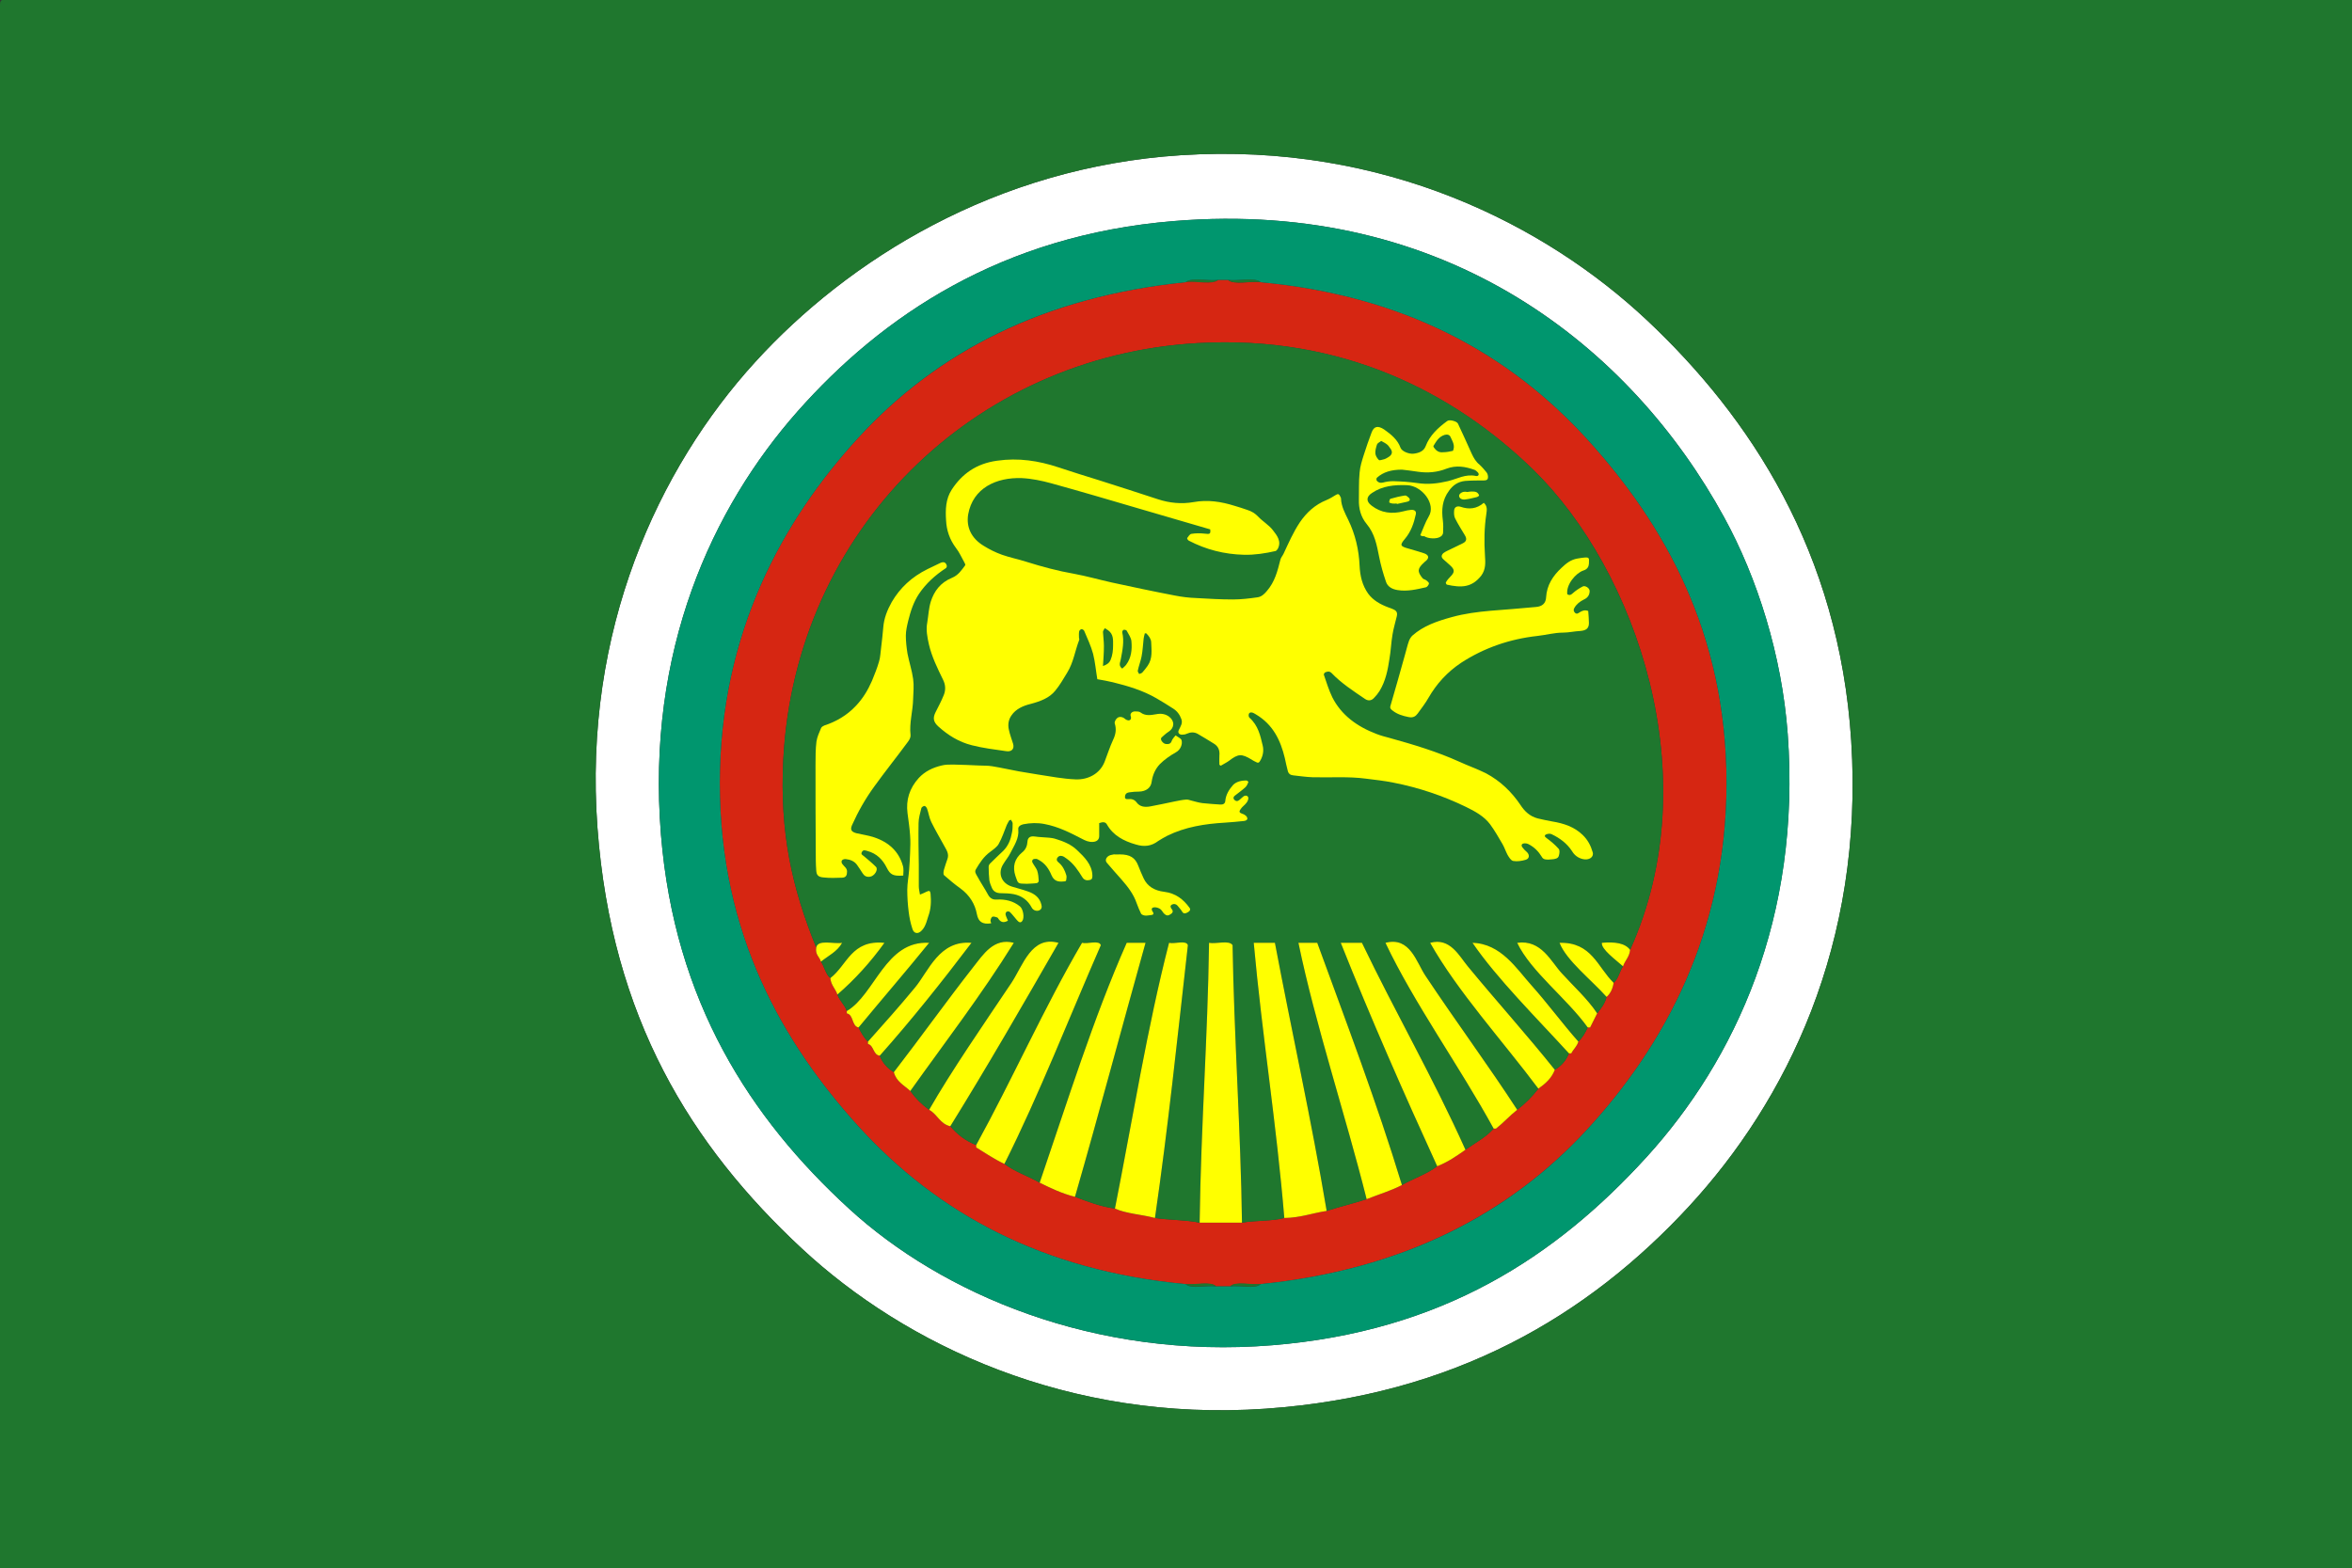
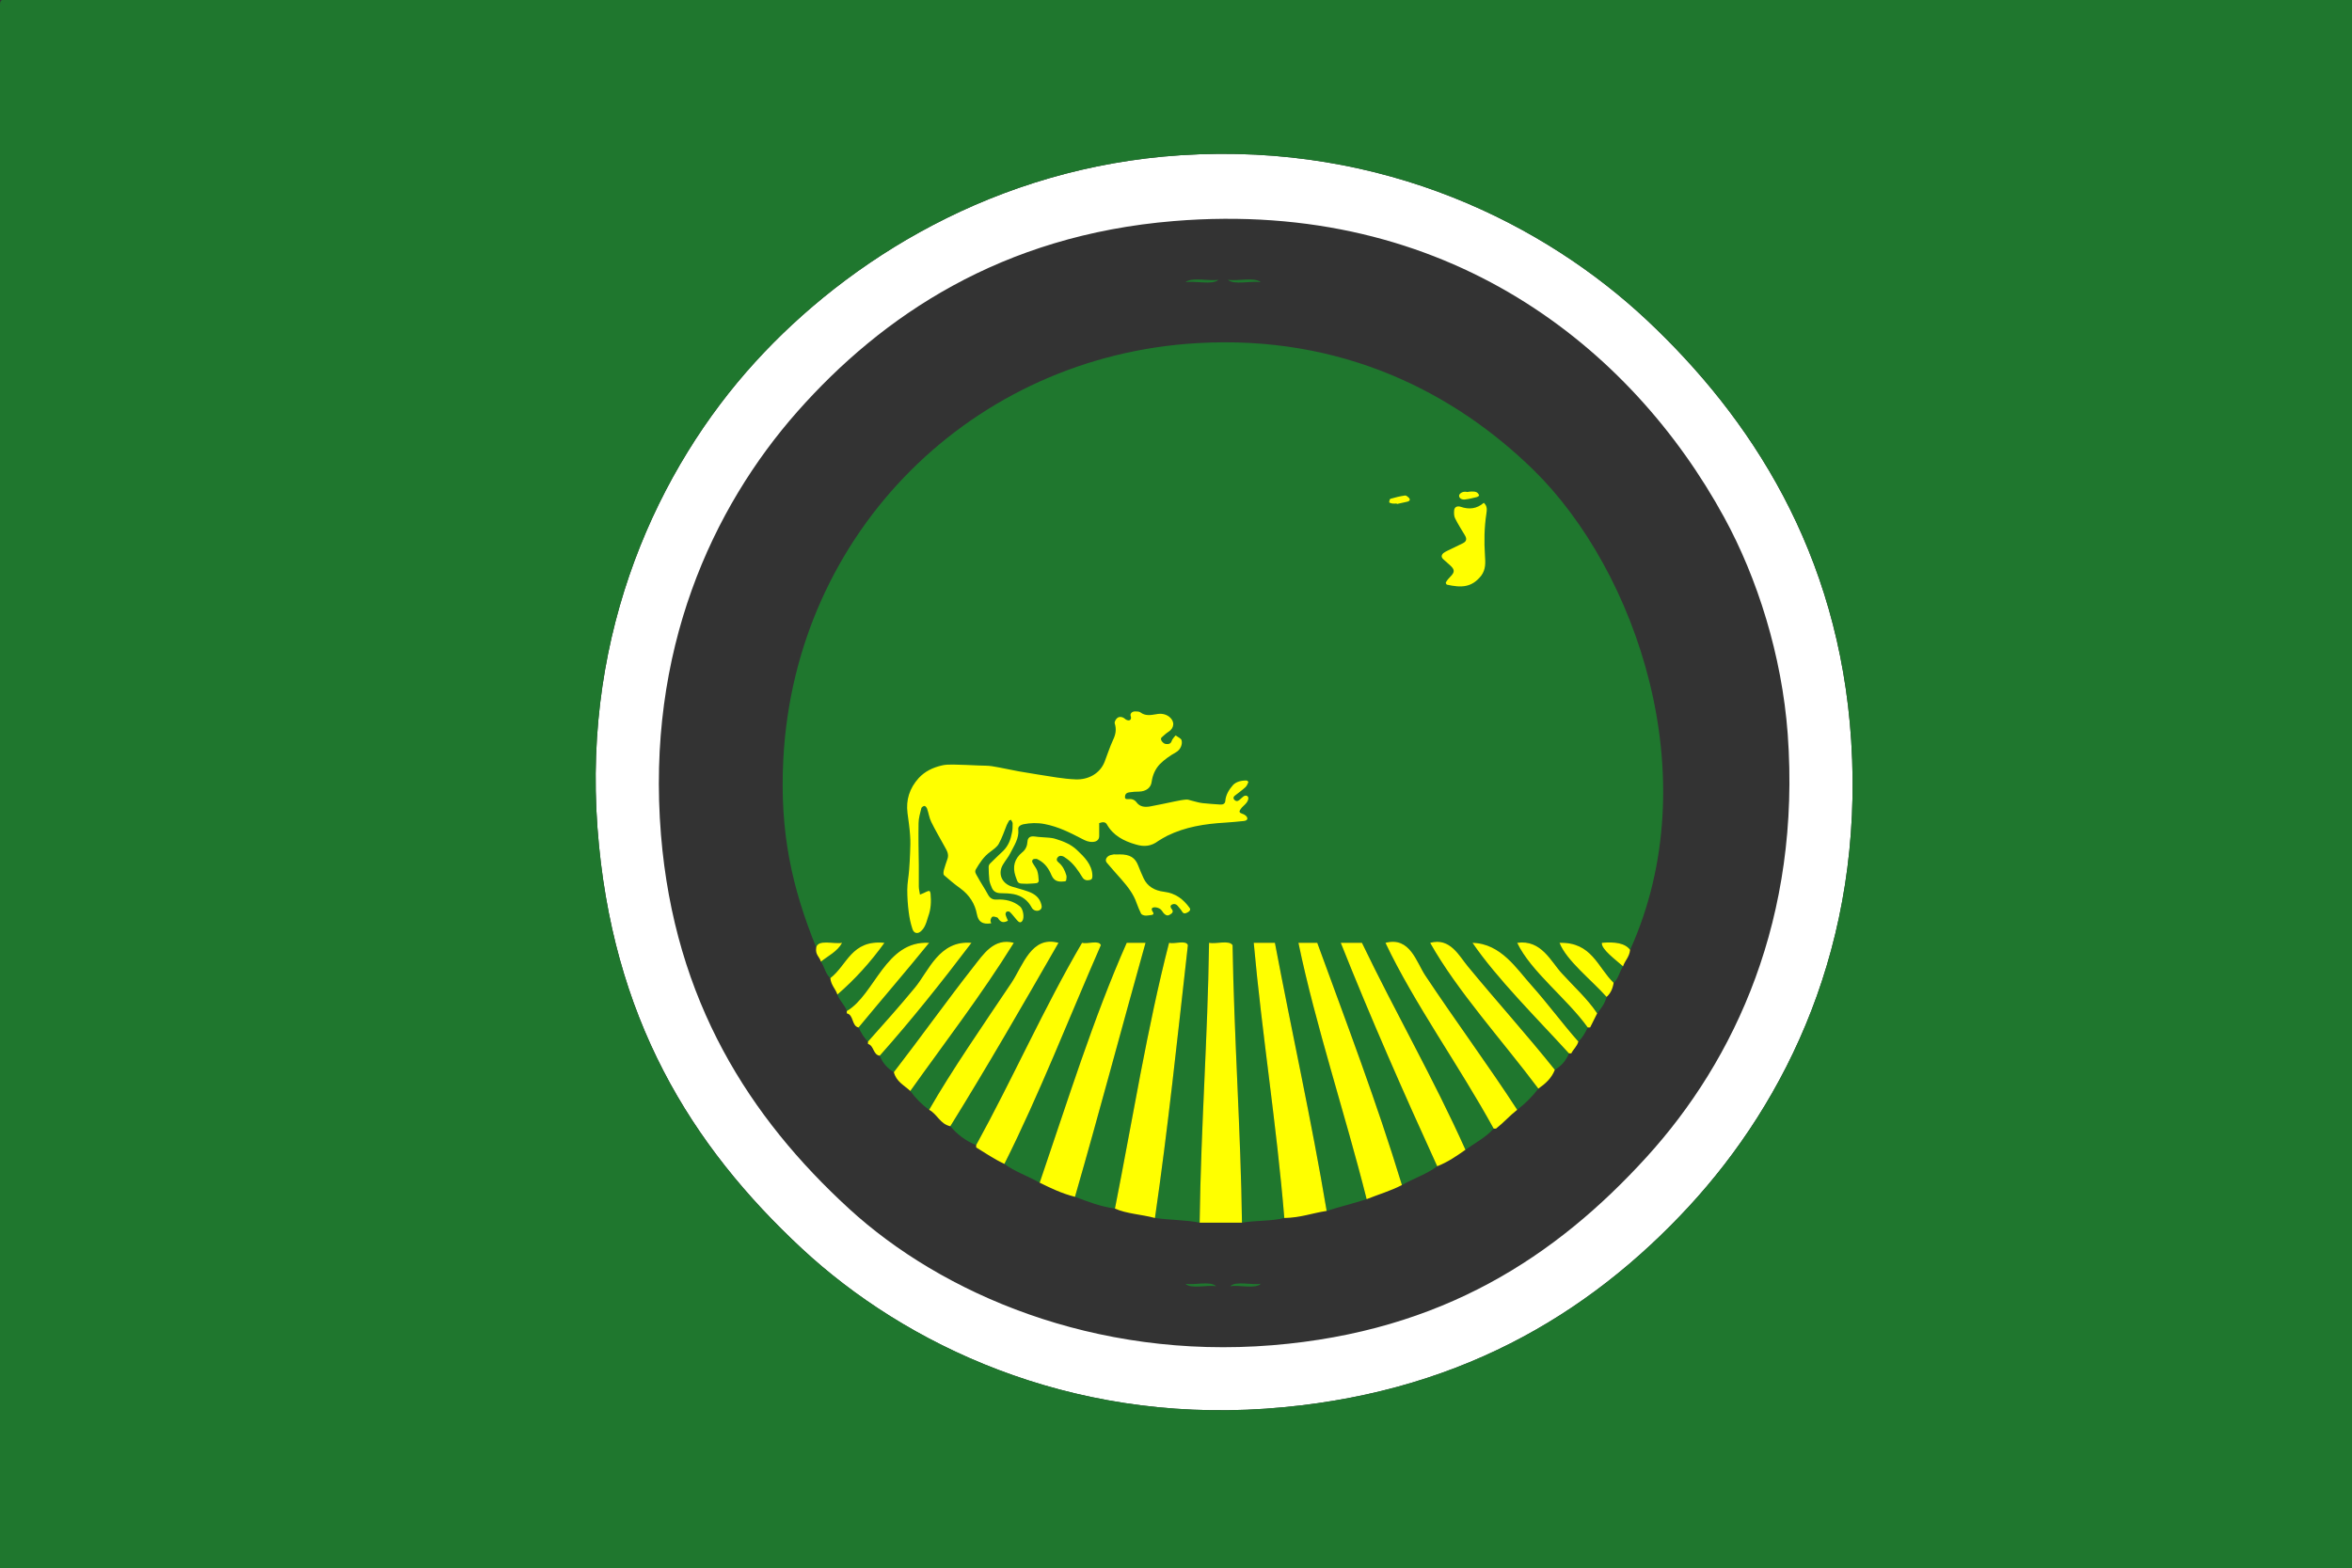
<svg xmlns="http://www.w3.org/2000/svg" version="1.1" id="Layer_1" x="0" y="0" viewBox="0 0 999.9 666.9" style="enable-background:new 0 0 999.9 666.9" xml:space="preserve">
  <rect x="0" y="0" width="999.9" height="666.9" fill="#333333" stroke="none" />
  <style>.st1{fill:#1f772e}.st3{fill:#ff0}</style>
  <path d="M502 66c87-5.6 155.4 30.1 198 70 44.1 41.4 81.8 98.7 87 179 5.5 86.7-27.7 153.2-69 198-42.8 46.3-99.7 80.4-180 86-84.1 5.8-153.1-27.2-197-68-47.2-43.9-81-98.3-87-179-6.2-84 26-153 67-198 39.4-43.3 102.1-82.9 181-88zM339 175c-36.1 40.9-64.4 101.6-58 180 5.8 70.8 37.8 120.3 80 159 39.3 36 104.1 64.2 180 58 72.1-5.9 120.4-37.6 159-80 37.7-41.4 65.7-101.8 60-180-2.5-33.4-12.9-66.2-27-92-39.3-72-117.6-135.6-234-126-73.2 6-124 40.3-160 81z" style="fill:#fff" />
  <path class="st1" d="M504 120c2.7-2.3 9.6-.4 14-1-2.7 2.3-9.7.3-14 1z" />
-   <path d="M518 119h4c2.7 2.3 9.6.4 14 1 61.1 5.7 105.6 30.3 139 67 32.1 35.4 59 81.7 59 146 0 63.8-26.8 111.9-59 147-33.4 36.3-78.7 59.9-139 66-4 .6-10.6-1.3-13 1h-6c-2.4-2.3-9-.4-13-1-61.1-5.7-105.6-30.3-139-67-32.1-35.4-59-81.7-59-146 0-63.8 26.8-111.9 59-147 33.4-36.3 78.7-59.9 139-66 4.3-.7 11.3 1.3 14-1zM347 402.9c-.5 3.1 1.4 3.9 2 6 1.5 2.2 2 5.4 4 7 .3 3.1 2.2 4.5 3 7 .9 2.7 3.1 4.3 4 7v1c3 .6 2 5.4 5 6 1.1 2.3 2.3 4.4 4 6v1c2.6.7 2.1 4.6 5 5 1.2 3.1 3.3 5.4 6 7 1 4 4.4 5.6 7 8 2.2 3.1 4.9 5.8 8 8 3.5 1.9 4.6 6 9 7 2.9 3.4 6.4 6.2 11 8v1c3.9 2.4 7.7 5 12 7 4.3 3.3 10.1 5.2 15 8 4.7 2.3 9.4 4.6 15 6 5.4 2 10.5 4.1 17 5 4.7 2.3 11.5 2.5 17 4 6.1.9 13.2.8 19 2h18c5.7-1 12.8-.6 18-2 6.9-.1 11.9-2.1 18-3 5.6-1.8 11.5-3.2 17-5 5-2 10.4-3.6 15-6 4.9-2.8 10.7-4.7 15-8 4.6-1.8 8.3-4.4 12-7 4.1-2.9 8.7-5.3 12-9h1c3.2-2.5 5.8-5.5 9-8 3.4-2.6 6.4-5.6 9-9 2.9-2.1 5.6-4.4 7-8 2.7-1.6 4.8-3.9 6-7h1c.9-1.8 2.4-2.9 3-5 1.7-1.6 2.9-3.7 4-6h1l3-6c1.6-2.1 3.3-4.1 4-7 1.6-1.4 2.6-3.4 3-6 2-1.6 2.5-4.8 4-7 .8-2.5 2.7-3.9 3-7 33.3-73.7 2.6-161.3-41-204-33.7-32.9-81.5-57.6-143-54-95.3 5.5-171 80-176 177-1.6 31.2 3.7 54.7 14 80z" style="fill:#d62612" />
  <path class="st1" d="M522 119c4.4.6 11.3-1.3 14 1-4.4-.7-11.3 1.3-14-1zM693 403.9c-2.1-2.9-6.5-3.5-12-3-.4 2.7 6 7.3 9 10-1.5 2.2-2 5.4-4 7-6.7-6.6-9.2-17.4-23-17 2.9 7.4 13.6 15.8 20 23-.7 2.9-2.4 4.9-4 7-4.1-6.3-9.9-11.6-15-17-4.6-4.9-8.7-14.5-19-13 5.8 12.2 21.1 23.6 30 36-1.1 2.3-2.3 4.4-4 6-6.7-7.8-13-16.3-20-24-6.2-6.9-12.9-17.7-25-18 10.3 15.1 27.3 32 41 47-1.2 3.1-3.3 5.4-6 7-11.9-14.9-24.1-28.6-37-44-3.6-4.3-7.5-12.4-16-10 11.5 20.5 30.9 41.8 46 62-2.6 3.4-5.6 6.4-9 9-12.2-18.8-25.9-37.4-39-57-3.8-5.6-6.5-16.8-17-14 12.1 25.6 31.5 52.5 46 79-3.3 3.7-7.9 6.1-12 9-13.6-30.4-29.7-58.3-44-88h-9c12.9 32.4 26.8 63.9 41 95-4.3 3.3-10.1 5.2-15 8-10.8-35.6-23.6-69.1-36-103h-8c7.2 34.8 19.9 72.8 29 109-5.5 1.8-11.4 3.2-17 5-6.5-38.8-14.8-75.9-22-114h-9c3.6 39.7 9.7 77 13 117-5.2 1.4-12.3 1-18 2-.5-38.4-3.4-79.7-4-118-1.4-2.3-7-.4-10-1-.6 41.6-3.4 76.4-4 119-5.8-1.2-12.9-1.1-19-2 5.5-37.9 9.6-77.1 14-116-.7-2.3-5.6-.4-8-1-9.3 36-15.5 75.1-23 113-6.5-.9-11.6-3-17-5 10.3-35.7 19.9-72.1 30-108h-8c-14.2 32.1-25.2 67.5-37 102-4.9-2.8-10.7-4.7-15-8 14.9-29.7 27.4-62 41-93-.7-2.3-5.6-.4-8-1-16.1 27.5-29.5 57.8-45 86-4.6-1.8-8.1-4.6-11-8 15.8-25.5 30.9-51.7 46-78-11.5-3.2-15.1 9.6-20 17-11.8 17.6-25.5 37.4-35 54-3.1-2.2-5.8-4.9-8-8 14.8-20.8 30.3-41 44-63-8.5-2.3-13.1 5.1-17 10-11.3 14.4-22.5 30.1-34 45-2.7-1.6-4.8-3.9-6-7 13.6-15.4 26.5-31.5 39-48-13.7-1.2-18.2 12-24 19-6.6 8-13.3 15.5-20 23-1.7-1.6-2.9-3.7-4-6 9.9-12.1 20.1-23.9 30-36-18.6-1.1-23 22-35 29-.9-2.7-3.1-4.3-4-7 7.5-6.5 14.1-13.9 20-22-14.1-1.4-15.8 9.5-23 15-2-1.6-2.5-4.8-4-7 3.1-2.6 7-4.4 9-8-3.7.6-10.3-1.6-11 2-10.3-25.4-15.6-48.9-14-80 5-97 80.7-171.5 176-177 61.4-3.6 109.3 21 143 54 43.5 42.7 74.3 130.3 41 204z" />
  <path class="st3" d="M349 408.9c-.6-2.1-2.5-2.9-2-6 .7-3.6 7.3-1.4 11-2-2 3.7-5.9 5.5-9 8zM356 422.9c-.8-2.5-2.7-3.9-3-7 7.2-5.5 8.9-16.4 23-15-5.9 8.2-12.5 15.5-20 22zM365 436.9c-3-.6-2-5.4-5-6v-1c12-7 16.4-30.1 35-29-9.9 12.2-20.1 24-30 36zM374 448.9c-2.9-.4-2.4-4.3-5-5v-1c6.7-7.5 13.4-15 20-23 5.8-7 10.3-20.2 24-19-12.5 16.5-25.4 32.7-39 48zM387 463.9c-2.6-2.4-6-4-7-8 11.5-14.9 22.7-30.6 34-45 3.9-4.9 8.5-12.3 17-10-13.7 22.1-29.2 42.2-44 63zM404 478.9c-4.4-1-5.5-5.1-9-7 9.5-16.6 23.2-36.4 35-54 4.9-7.4 8.5-20.2 20-17-15.1 26.3-30.2 52.5-46 78zM427 494.9c-4.3-2-8.1-4.6-12-7v-1c15.5-28.2 28.9-58.5 45-86 2.4.6 7.3-1.3 8 1-13.6 31.1-26.1 63.3-41 93zM457 508.9c-5.6-1.4-10.3-3.7-15-6 11.8-34.5 22.8-69.9 37-102h8c-10.1 36-19.7 72.3-30 108zM491 517.9c-5.5-1.5-12.2-1.8-17-4 7.5-37.9 13.7-76.9 23-113 2.4.6 7.3-1.3 8 1-4.4 39-8.5 78.2-14 116zM528 519.9h-18c.6-42.6 3.4-77.4 4-119 3 .6 8.6-1.3 10 1 .6 38.4 3.5 79.6 4 118zM564 514.9c-6.1.9-11.1 2.9-18 3-3.3-40-9.4-77.3-13-117h9c7.2 38.1 15.5 75.2 22 114zM596 503.9c-4.6 2.4-10 4-15 6-9.1-36.2-21.8-74.2-29-109h8c12.4 34 25.2 67.5 36 103zM623 488.9c-3.7 2.6-7.4 5.2-12 7-14.2-31.1-28.1-62.6-41-95h9c14.3 29.8 30.4 57.6 44 88zM645 471.9c-3.2 2.5-5.8 5.5-9 8h-1c-14.5-26.5-33.9-53.4-46-79 10.5-2.8 13.2 8.4 17 14 13.1 19.7 26.8 38.2 39 57zM661 454.9c-1.4 3.6-4 5.9-7 8-15.1-20.2-34.5-41.5-46-62 8.5-2.4 12.4 5.7 16 10 12.8 15.5 25.1 29.1 37 44zM671 442.9c-.6 2.1-2.1 3.2-3 5h-1c-13.7-15-30.7-31.9-41-47 12.1.3 18.8 11.1 25 18 6.9 7.7 13.2 16.3 20 24zM679 430.9l-3 6h-1c-8.9-12.4-24.2-23.8-30-36 10.3-1.5 14.4 8.1 19 13 5 5.5 10.9 10.8 15 17zM686 417.9c-.4 2.6-1.4 4.6-3 6-6.4-7.2-17.1-15.5-20-23 13.7-.4 16.2 10.4 23 17zM693 403.9c-.3 3.1-2.2 4.5-3 7-3-2.7-9.4-7.3-9-10 5.5-.5 9.9.1 12 3z" />
  <path class="st1" d="M504 545.9c4 .6 10.6-1.3 13 1-4-.6-10.7 1.3-13-1zM523 546.9c2.4-2.3 9-.4 13-1-2.4 2.3-9 .4-13 1z" />
  <path class="st1" d="M1 0h998.9v666.9H0V3C0 1.6-.1.2 1 0zm320 154c-41 45-73.2 114-67 198 6 80.7 39.7 135.1 87 179 43.9 40.7 112.9 73.8 197 68 80.3-5.6 137.2-39.7 180-86 41.3-44.7 74.5-111.3 69-198-5.1-80.3-42.9-137.6-87-179-42.6-39.9-111-75.6-198-70-78.9 5.1-141.6 44.7-181 88z" />
-   <path d="M499 94c116.4-9.6 194.7 54.1 234 126 14.1 25.7 24.5 58.5 27 92 5.8 78.2-22.3 138.5-60 180-38.6 42.4-86.8 74.1-159 80-75.9 6.2-140.7-22-180-58-42.2-38.6-74.2-88.2-80-159-6.4-78.4 21.9-139.1 58-180 36-40.7 86.8-75 160-81zm5 26c-60.3 6.1-105.6 29.6-139 66-32.2 35.1-59 83.2-59 147 0 64.3 26.9 110.6 59 146 33.4 36.7 77.9 61.3 139 67 2.4 2.3 9 .4 13 1h6c4-.6 10.6 1.3 13-1 60.3-6.1 105.6-29.6 139-66 32.2-35.1 59-83.2 59-147 0-64.3-26.9-110.6-59-146-33.4-36.7-77.9-61.3-139-67-2.7-2.3-9.6-.4-14-1h-4c-4.4.6-11.3-1.3-14 1z" style="fill:#00966e" />
-   <path class="st3" d="M518.4 325.2c0-1.3-.1-2.6 0-3.9.2-2.2-.4-4-2.5-5.2-2.3-1.4-4.5-2.8-6.8-4.1-1.5-.8-3-.7-4.6 0-.6.3-1.4.4-2.1.4-1.3-.1-1.8-1-1.2-2.1.7-1.5 1.7-2.8 1-4.6-.7-1.9-1.8-3.4-3.6-4.5-2.3-1.5-4.6-2.9-7-4.3-5.7-3.3-12-5.2-18.5-6.8-2.1-.5-4.3-.9-6.6-1.3-.6-3.5-.9-7.2-1.8-10.8-.9-3.3-2.4-6.5-3.8-9.8-.1-.3-.8-.7-1.1-.7-.4.1-.9.5-1 .9-.2.9-.1 1.8-.1 2.7 0 .3.2.7.1 1-1.8 4.6-2.4 9.5-5.1 13.9-1.6 2.6-3.1 5.3-5.1 7.7-2.5 3.1-6.3 4.5-10.4 5.6-3.3.8-6.4 2.2-8.2 4.9-1.3 1.8-1.6 4-1.1 6.1.4 2 1.2 4 1.8 6 .6 2.1-.6 3.5-3 3.1-4.9-.7-9.8-1.3-14.5-2.5-5.6-1.4-10.2-4.3-14.3-8-2.1-1.9-2.4-3.6-1.2-6s2.5-4.8 3.5-7.3c.9-2.2.8-4.4-.3-6.6-2.4-4.9-4.8-9.8-6-15-.7-3.1-1.3-6.2-.7-9.3.5-3 .6-6 1.5-8.9 1.4-4.4 4.1-8.1 9-10.1 2.7-1.1 4.1-3.3 5.6-5.3.2-.3-.1-.8-.3-1.2-1.2-2.1-2.1-4.3-3.6-6.2-2.7-3.6-4-7.5-4.2-11.7-.3-4.5-.2-9.1 2.4-13.1 4.3-6.6 10.4-11.1 19.3-12.3 9-1.3 17.6 0 26 2.8 5.7 1.9 11.5 3.7 17.3 5.5 8.4 2.7 16.7 5.3 25.1 8.1 4.9 1.6 10 2.1 15.1 1.2 6-1.1 11.8-.2 17.5 1.6 1.8.5 3.5 1.1 5.3 1.7 1.9.6 3.4 1.5 4.7 2.9 1.9 2 4.6 3.6 6.2 5.7 1.8 2.3 3.8 4.8 2.1 8-.2.3-.6.8-.9.9-4.4 1-8.9 1.7-13.4 1.6-8.4-.2-16.2-2.2-23.5-6-.4-.2-.8-.9-.7-1.1.5-.7 1.1-1.7 1.8-1.8 1.8-.3 3.7-.3 5.5-.1 2.4.3 2.7.2 2.5-1.8-10-2.9-19.9-5.8-29.8-8.7-12.6-3.7-25.1-7.4-37.8-10.9-4-1.1-8.3-2-12.5-2.2-10.8-.4-20.8 4.2-22.8 15.4-.9 5.4 1.3 10.2 6.6 13.4 2.4 1.5 5 2.8 7.8 3.8 3.4 1.2 7 1.9 10.4 3 6.7 2.1 13.4 3.9 20.3 5.1 5.4 1 10.6 2.5 16 3.7 8.8 1.9 17.7 3.8 26.6 5.5 3 .6 6.2 1 9.3 1.1 5.2.3 10.3.6 15.5.6 3.5 0 6.9-.4 10.4-.9 1.7-.2 2.9-1.3 4-2.6 3.5-4 4.6-8.6 5.8-13.3.2-1 1-1.8 1.4-2.7 2.1-4.5 4.1-9.1 6.9-13.3 2.8-4.1 6.4-7.5 11.4-9.5 1.4-.6 2.7-1.4 4-2.2.8-.5 1.3-.3 1.6.4.2.4.5.8.5 1.2.1 3.3 1.7 6.2 3.1 9.1 3 6.2 4.5 12.7 4.8 19.5.2 4.2 1.1 8.3 3.7 11.9 2.1 2.8 5.1 4.5 8.6 5.8.5.2 1.1.4 1.6.6 1.8.7 2.3 1.5 1.9 3.2-.6 2.6-1.4 5.1-1.8 7.7-.6 3.4-.7 6.9-1.3 10.3-.7 4.7-1.6 9.4-4.2 13.7-.7 1.1-1.5 2.1-2.4 3-1.1 1.2-2.5 1.3-3.8.4-5-3.4-10.1-6.7-14.2-11-.9-.9-1.8-.7-2.7-.3-.3.1-.7.8-.6 1 1.1 3.2 2.1 6.5 3.6 9.6 3.8 7.5 10.4 12.4 18.8 15.6 1.8.7 3.7 1.2 5.6 1.7 10.1 2.8 20.1 5.8 29.6 10.1 3.7 1.7 7.7 3.1 11.3 4.9 6.2 3.3 11 8 14.7 13.5 1.7 2.6 3.9 4.8 7.3 5.7 2 .5 4.1.9 6.2 1.3 4.9.8 9.4 2.3 12.9 5.7 2.2 2.1 3.5 4.6 4.3 7.4.6 2.1-1.6 3.5-4.2 2.9-2.1-.5-3.6-1.7-4.6-3.4-2.1-3.2-5.1-5.5-8.7-7.2-.6-.3-1.6-.2-2.3.1-.7.3-.8.9.1 1.5 1.9 1.4 3.7 2.9 5.2 4.6.6.6.4 2 .1 3-.3 1.2-1.7 1.4-2.9 1.5-1 .1-2 .2-3 0-.5-.1-1.1-.5-1.3-1-1.4-2.3-3.2-4.2-5.8-5.5-.4-.2-.9-.3-1.4-.3-1.3 0-1.8.7-1.1 1.7.5.7 1.2 1.4 1.9 2 1.2 1.1 1.2 2.8-.5 3.3s-3.6.8-5.3.5c-1-.2-1.8-1.6-2.4-2.6-.8-1.5-1.3-3.1-2.1-4.5-1.7-2.9-3.4-5.9-5.4-8.6-2.5-3.3-6.3-5.4-10.2-7.3-9.7-4.7-20-8.2-30.8-10.3-3.9-.8-7.8-1.2-11.7-1.7-7.5-1-15.1-.4-22.7-.6-2.7-.1-5.5-.5-8.2-.8-1.2-.1-2-.7-2.3-1.8-.5-1.9-.9-3.7-1.3-5.6-1.8-7.4-4.9-14.2-12.4-18.6-.2-.1-.5-.3-.7-.4-.7-.4-1.6-.6-2.1.1-.3.5-.2 1.5.2 1.8 3.7 3.3 4.6 7.6 5.6 11.8.5 2 .2 4.2-.9 6.2-.7 1.3-1 1.4-2.4.6-.5-.2-.9-.5-1.4-.8-4.3-2.6-5.7-2.5-9.6.5-1.1.8-2.4 1.4-3.5 2.1-.2-.1-.4-.3-.6-.4zm-49.5-42c1.5-.5 2.6-1.2 3.2-2.5.9-2.1 1.1-4.2 1.1-6.4 0-2.3.2-4.6-2.1-6.3-.5-.3-.9-.6-1.4-.9-.3.5-.8 1.1-.8 1.6.1 2 .4 4 .4 6 0 2.8-.2 5.5-.4 8.5zm18.4-13.9h-.6c-.2.7-.4 1.5-.5 2.2-.3 2.6-.4 5.2-.9 7.7-.4 2-1.2 4-1.6 6-.1.4.4 1 .6 1.4.4-.2 1-.3 1.3-.6.8-.9 1.6-1.9 2.3-2.9 2.2-3.2 1.6-6.7 1.5-10.1-.1-1.4-1-2.6-2.1-3.7zm-10.2 15c.6-.6 1.3-1.1 1.7-1.7 2.2-3 2.5-6.4 2.2-9.9-.1-1.5-1.2-3-2-4.5-.1-.3-1-.5-1.3-.4-.4.2-.7.8-.6 1.1.9 3.8.1 7.6-.6 11.3-.2 1.4-1.2 2.8.6 4.1z" />
  <path class="st3" d="M429.1 348.8c-.4.7-.8 1.3-1.1 2-1.1 2.7-2 5.5-3.4 8-.7 1.3-2.3 2.4-3.6 3.4-2.8 2-4.5 4.7-6.1 7.4-.7 1.1 0 2 .5 2.9 1.5 2.8 3.3 5.4 4.8 8.2.8 1.3 1.9 1.9 3.5 1.8 3.7-.2 7.1.6 9.9 2.9 1.4 1.1 2 4.9 1 6.2-.4.6-1 .8-1.6.3-.7-.6-1.2-1.3-1.8-2-.6-.7-1.2-1.5-2-2.2-.2-.2-1-.2-1.3 0-.3.3-.5.8-.4 1.2.2.9.7 1.8 1 2.6-1.7.9-2.8.8-3.9-.6-.2-.3-.4-.7-.7-.8-.6-.2-1.5-.5-2-.3-.4.2-.7.9-.8 1.5-.1.4.2.9.3 1.3-3.8.6-5.5-.7-6.1-3.9-.8-4.3-3.1-8.1-7.1-11-2.4-1.7-4.6-3.6-6.8-5.5-.5-.4-.3-1.6-.1-2.4.4-1.5 1-3.1 1.5-4.6.7-2-.3-3.6-1.2-5.2-1.9-3.5-4-7-5.7-10.5-.9-1.8-1.1-3.8-1.8-5.7-.2-.5-.7-1.1-1.1-1.1-.4 0-1.2.5-1.3.9-.5 2.1-1.2 4.3-1.2 6.4-.1 5.9 0 11.9.1 17.8v9.1c0 1.1.3 2.2.5 3.5 1.2-.5 2-.8 2.7-1.2 1.3-.6 1.6-.5 1.8.8.3 3.3.2 6.5-1 9.7-.4 1.1-.6 2.2-1.1 3.3-.4 1-.9 1.9-1.7 2.7-1.5 1.6-3.3 1.3-3.9-.7-.8-2.4-1.3-4.8-1.6-7.3-.4-3.1-.6-6.2-.6-9.3 0-2.9.6-5.7.8-8.6.2-2.4.3-4.7.4-7.1.1-2.5.2-5 0-7.5-.2-3.2-.7-6.3-1.1-9.5-.7-5.5.8-10.5 4.8-14.9 2.6-2.8 5.9-4.4 9.7-5.3 1.5-.4 3.2-.4 4.9-.4 3.7.1 7.3.2 11 .4 1.8.1 3.7 0 5.5.3 3.8.6 7.6 1.5 11.5 2.2 5.4.9 10.7 1.8 16.1 2.6 2.7.4 5.4.7 8 .8 5.3.2 10.3-2.4 12.3-7.5 1.2-3.1 2.2-6.3 3.6-9.3 1.1-2.3 1.5-4.5.7-7-.2-.7.5-1.9 1.2-2.4.9-.6 2.2-.4 3.2.5.4.4 1.3.7 1.7.6.8-.2 1-.9.7-1.8-.4-1 .5-2 1.8-2 .8 0 1.8 0 2.3.4 2.1 1.6 4.3 1.2 6.7.8 2-.4 3.9-.2 5.6 1.1 2.4 1.9 2.2 4.8-.4 6.4-1.1.7-2 1.6-2.9 2.4-.6.6 0 1.8 1.1 2.5.9.5 2.4.4 2.9-.4.3-.4.4-1 .7-1.4.4-.6.8-1.1 1.3-1.6.9.7 2.2 1.2 2.5 2 .5 1.7-.4 4.1-2.4 5.2-2.5 1.4-4.9 3.1-6.8 5-2 2.1-3.1 4.7-3.5 7.5-.3 2.6-2.4 4.1-5.3 4.2-1.4 0-2.8.1-4.1.3-1 .1-1.7.5-1.9 1.5-.2 1 .1 1.5 1.2 1.4 1.6-.2 2.8.2 3.7 1.4 1.4 1.9 3.5 2.1 5.8 1.7 3.4-.6 6.8-1.4 10.3-2.1 1.6-.3 3.3-.7 4.9-.8.7-.1 1.5.2 2.2.4 1.6.4 3.2.9 4.8 1.1 2.5.3 5 .4 7.5.6 1.3.1 2.1-.4 2.2-1.5.2-2.6 1.6-4.9 3.3-6.8 1.3-1.4 3.6-2 5.8-1.9.3 0 .8.6.7.7-.3.7-.6 1.5-1.2 2.1-1.4 1.3-3 2.4-4.5 3.6-.8.6-.8 1.4 0 2 .9.7 1.6.1 2.2-.4.5-.4.9-.9 1.5-1.3.9-.6 2-.2 2 .8 0 .7-.4 1.5-.9 2.1-.7.9-1.8 1.6-2.4 2.6-.8 1.1-.5 1.5.9 2 .5.1 1 .5 1.4.8 1 1.1.7 2-.9 2.2-2.6.3-5.3.5-8 .7-8.6.5-16.9 1.8-24.6 5.6-1.3.7-2.6 1.4-3.8 2.2-2.9 2.2-5.9 2.6-9.5 1.5-5.3-1.5-9.7-3.9-12.3-8.5-.6-1.1-1.7-1.2-3.3-.6v5.5c0 1.5-1 2.4-2.7 2.5-1.7.1-3.1-.5-4.6-1.3-5-2.6-10.1-5.2-15.9-6.3-3-.6-6.1-.5-9.1.1-1.2.3-2.3 1-2.1 2.2.4 3.8-1.8 6.9-3.4 10.1-.8 1.6-2 3-2.9 4.5-2.6 3.9-.9 8.3 3.6 9.7 2.3.7 4.7 1.3 6.9 2.1 2.9 1 4.9 2.7 5.6 5.5.3 1 .2 2-.9 2.5s-2.6 0-3.2-1.2c-1.6-3-4.1-5-7.7-5.7-1.7-.3-3.5-.4-5.3-.4-2 0-3.2-.7-3.9-2.2-.5-1.1-.9-2.2-1.1-3.3-.2-1.9-.3-3.8-.3-5.7 0-.6.3-1.2.8-1.6 1.8-1.8 3.6-3.5 5.4-5.2 2.2-2.2 3.2-4.9 3.7-7.7.3-1.3.3-2.7.3-4 0-.5-.5-1.1-.8-1.6-.2.3-.4.3-.6.3z" />
-   <path class="st3" d="M384 372.3c-4.2.3-5.5-.3-7-3.3-1.7-3.4-4.2-6.1-8.4-7.2-.9-.2-1.6-.6-2.2.5-.5 1 .2 1.2.8 1.7 1.8 1.5 3.6 3 5.2 4.6 1.1 1.2-.7 4-2.6 4.2-1.5.2-2.4-.4-3.1-1.5-.7-1.2-1.6-2.4-2.4-3.6-1.1-1.5-2.8-2.2-4.7-2.4-.6-.1-1.5.2-1.7.6-.3.4-.1 1.2.3 1.6.7 1 1.9 1.6 1.9 3.1s-.4 2.5-2 2.6c-2.6.1-5.3.2-8-.1-2.3-.2-3-1-3.1-3.1-.2-2.6-.2-5.2-.2-7.7-.1-12.4-.1-24.8-.1-37.2 0-3.3 0-6.6.4-9.8.3-2 1.2-3.9 2-5.8.2-.4.8-.8 1.3-1 5.2-1.7 9.7-4.4 13.3-8.2 3.1-3.2 5.3-6.9 7-10.8 1.1-2.7 2.2-5.4 3-8.2.6-1.9.6-4 .9-6 .3-2.8.7-5.6.9-8.5.3-3.9 1.7-7.4 3.6-10.8 3.5-6 8.5-10.7 15.2-14 1.8-.9 3.6-1.7 5.4-2.6 1.5-.7 2.4-.3 2.8 1.1.1.3-.1.9-.4 1.1-4.6 3-8.5 6.6-11.4 10.9-2.4 3.6-3.6 7.5-4.6 11.5-.5 2.1-1 4.2-1 6.3 0 2.5.3 5.1.7 7.6.7 3.6 1.9 7.2 2.4 10.8.4 2.8.1 5.7 0 8.5-.1 5.2-1.7 10.2-1.1 15.4.1.9-.5 2-1.1 2.8-4.7 6.4-9.7 12.6-14.3 19-3.8 5.2-6.9 10.7-9.5 16.5-.8 1.9-.3 2.8 1.9 3.4 2.5.6 5 .9 7.4 1.7 6.4 2.1 10.6 6.1 12.3 12 .5 1.5.2 3 .2 4.3zM666.3 252.7c1.1.6 1.6.2 2.4-.5 1.2-1.1 2.6-2 4.1-2.8 1-.6 3 .6 3 1.9 0 1.6-.8 2.9-2.4 3.6-1.8.9-3.2 2-4.1 3.6-.5.8-.3 1.5.3 2.1.8.7 1.4.1 1.9-.2 1.1-.7 2.2-1.2 3.7-.6.1 1.7.3 3.4.3 5.1 0 2.3-1.2 3.2-3.7 3.4-2.4.1-4.9.7-7.3.7-3.7 0-7.2 1-10.8 1.4-11.9 1.3-22.8 5.1-32.5 11.4-6 4-10.5 9-13.9 14.9-1.3 2.3-3 4.5-4.6 6.7-.9 1.2-1.9 1.9-3.9 1.5-2.5-.5-4.8-1.2-6.7-2.7-.7-.5-1.3-1-1-2 2.1-7.3 4.2-14.5 6.2-21.8.6-2 1-4 1.7-5.9.3-.8.8-1.6 1.4-2.2 4.7-4.2 10.6-6.2 16.8-7.9 5.4-1.5 10.9-2.2 16.5-2.7 6.4-.5 12.8-1 19.2-1.6 2.8-.2 4.3-1.6 4.4-4.2.3-5 2.8-9 6.6-12.5 1.9-1.8 3.8-3.4 6.7-3.9.6-.1 1.3-.2 1.9-.3 3.3-.4 3.1-.2 3 2.5-.1 1.3-.7 2.4-2.4 2.9-3.2 1.1-7.4 6-6.8 10.1zM603.8 227.6c1.2-2.7 2.1-5.5 3.6-8 3.2-5.2-2.8-13.1-9.3-13.3-5.3-.2-10.4.3-14.8 3.3-2.5 1.6-2.6 3.6-.2 5.4 4 3.1 8.6 3.7 13.6 2.4 1-.3 2.1-.5 3.2-.6 1.5-.1 2.3.6 2 1.9-.8 3.7-2 7.3-4.6 10.4-2.3 2.7-2.1 3.2 1.6 4.2 2.2.6 4.4 1.3 6.6 2 1.9.7 2.2 1.9.7 3.2-.3.2-.5.4-.7.6-2.9 2.6-3.1 3.9-.7 6.8.3.4 1.1.5 1.6.9s1.1.9 1.1 1.3c-.1.6-.7 1.4-1.2 1.6-4 .9-8 1.9-12.2 1.2-2.5-.4-4.3-1.6-4.9-3.6-1.2-3.5-2.2-7-2.9-10.6-1-4.9-1.8-9.7-5.3-13.9-2.5-3-3.4-6.6-3.3-10.3.1-3.8-.1-7.7.3-11.5.2-2.6 1-5.1 1.8-7.6 1-3.2 2.1-6.3 3.3-9.5 1-2.7 2.7-3 5.3-1.3 3 2.1 5.8 4.4 7 7.8.6 1.6 3.8 2.8 5.7 2.5 2.3-.3 4.2-1.1 5-3.2 1.7-4.5 5.2-7.8 9.2-10.7.9-.7 4 .1 4.5 1.1 2 4.3 4 8.6 5.9 12.9.8 1.7 1.7 3.3 3.3 4.6 1.1 1 2.1 2.2 3 3.3.4.5.6 1.3.6 2 0 .9-.5 1.4-1.7 1.4-2.7 0-5.3 0-8 .2-3.1.3-5.3 1.9-6.9 4.2-2.9 3.9-3.2 8.1-2.6 12.6.2 1.7.2 3.5.1 5.2 0 .6-.5 1.4-1.1 1.7-1.6 1.1-5.3.9-6.9-.2-1 .1-1.3-.2-1.7-.4zm-7.8-27.9c-4.5 0-7.9 1-10.6 3.4-.3.2-.3 1-.1 1.3.6.7 1.4 1.1 2.6.8 1.4-.4 2.9-.6 4.4-.6 3.4.1 6.8.3 10.2.8 4.5.7 8.7.2 13-.8 3.9-.9 7.5-3.2 12-2.2 1 .2 1.5-.7.8-1.5-.4-.4-.9-.9-1.4-1.1-3.9-1.4-7.8-2.1-12-.5-3.8 1.5-7.8 1.9-12 1.3-2.6-.4-5.1-.7-6.9-.9zm21.7-8c1-2.3-.2-4-1-5.8-.4-1-1.3-1.3-2.5-1-2.6.8-3.6 2.8-4.8 4.7-.1.2.1.5.2.7.9 1.3 2.1 2.2 3.8 2 1.5 0 3-.3 4.3-.6zm-30.5-4.2c-.8.6-1.6.9-1.8 1.5-.4 1.2-.8 2.6-.7 3.8.1 1 .7 2 1.5 2.8.3.3 1.6-.2 2.5-.4.5-.2 1-.5 1.5-.8 1.7-1 2-2.3.8-3.8-.4-.5-.7-1.1-1.2-1.5-.7-.6-1.5-1-2.6-1.6z" />
  <path class="st3" d="M630.8 213.8c1.6 1.4 1.3 3.1 1.1 4.6-.9 5.9-1 11.8-.6 17.8.2 3 .4 5.9-1.6 8.6-4 5-8.3 5.2-14.6 3.8-.2-.1-.6-.8-.4-1 .5-.9 1.2-1.7 1.9-2.4 1.9-1.9 1.9-3-.1-4.8-.9-.8-1.9-1.7-2.8-2.5-1-.9-1.1-1.7-.1-2.7.5-.4 1.1-.7 1.7-1 2.2-1.1 4.4-2.1 6.6-3.2 1.6-.8 1.8-1.9.8-3.5-1.4-2.3-2.9-4.7-4.1-7.1-.5-1-.5-2.3-.4-3.4.1-1.4 1.3-2 2.8-1.5 3.5 1.2 6.8.9 9.8-1.7zM436.6 375.8c-4.1-.1-3.7.1-4.9-3.3-1.3-3.9-.5-7.3 2.9-10.1 1.5-1.2 2.1-2.8 2.2-4.5.1-1.8 1.2-2.5 3.2-2.2 2 .3 4 .3 6 .5.9.1 1.8.2 2.7.5 3.4 1 6.7 2.4 9.1 4.7 3.2 3 6.4 6.2 6.6 10.7 0 .9.1 1.9-1.2 2.1-1.2.3-2.3 0-3-1.1-1.8-2.9-3.7-5.8-6.6-7.9-.4-.3-.8-.6-1.3-.9-.9-.5-1.9-.6-2.6.2-.7.8-.5 1.6.3 2.2 1.8 1.5 2.7 3.4 3.3 5.4.2.6.1 1.3 0 1.9 0 .6-.3.8-1.1.8-2.7.3-4.2-.4-5.2-2.7-1.1-2.6-2.6-4.9-5.3-6.4-.4-.2-.8-.5-1.2-.5-.5 0-1.1 0-1.4.3-.3.2-.4.9-.2 1.2.6 1.2 1.5 2.2 2 3.4.5 1.4.6 3 .7 4.5 0 .3-.5.9-.8.9-1.2.2-2.7.2-4.2.3zM476.1 363.3c4.3 0 6.5 1.4 7.8 4.8.7 1.8 1.5 3.7 2.3 5.4 1.6 3.4 4.6 5.2 8.7 5.7 4.9.6 8.2 3.2 10.8 6.8.7.9-.1 1.6-.9 2-.7.4-1.6.7-2.2-.3-.5-.9-1.3-1.7-2-2.6-.6-.7-1.5-.9-2.3-.5-1 .5-.7 1.3-.2 1.9 1 1.2.2 1.9-.9 2.5-1.1.6-1.8 0-2.5-.7-.5-.6-.8-1.3-1.5-1.8-.6-.4-1.5-.7-2.2-.7-1.4 0-1.7.7-1 1.8.6.8.5 1.4-.7 1.5-.9.1-1.8.3-2.6.2-.6-.1-1.4-.4-1.6-.8-.7-1.4-1.3-2.9-1.9-4.5-1.3-3.8-3.7-6.9-6.4-10-2.1-2.4-4.3-4.8-6.3-7.2-.9-1.1-.1-2.7 1.6-3.2.5-.1 1-.2 1.4-.3 1 .1 1.9 0 2.6 0zM623.8 209.2c.5-.1 1.2-.2 1.9-.2s1.4 0 2 .3c.5.2.9.8 1.1 1.3.1.2-.6.7-1.1.8-1.6.4-3.3.8-5 1-1.4.1-2.4-.6-2.4-1.6 0-.8 1.2-1.7 2.4-1.7.4 0 .6 0 1.1.1zM593.8 214.1c-.6 0-1.3.1-1.9 0-.5-.1-1.2-.3-1.3-.5 0-.5.2-1.4.5-1.5 2-.6 4.1-1.1 6.2-1.4.5-.1 1.3.6 1.7 1 .6.7.4 1.3-.6 1.6-1.5.4-3 .6-4.5 1-.1-.1-.1-.2-.1-.2z" />
</svg>